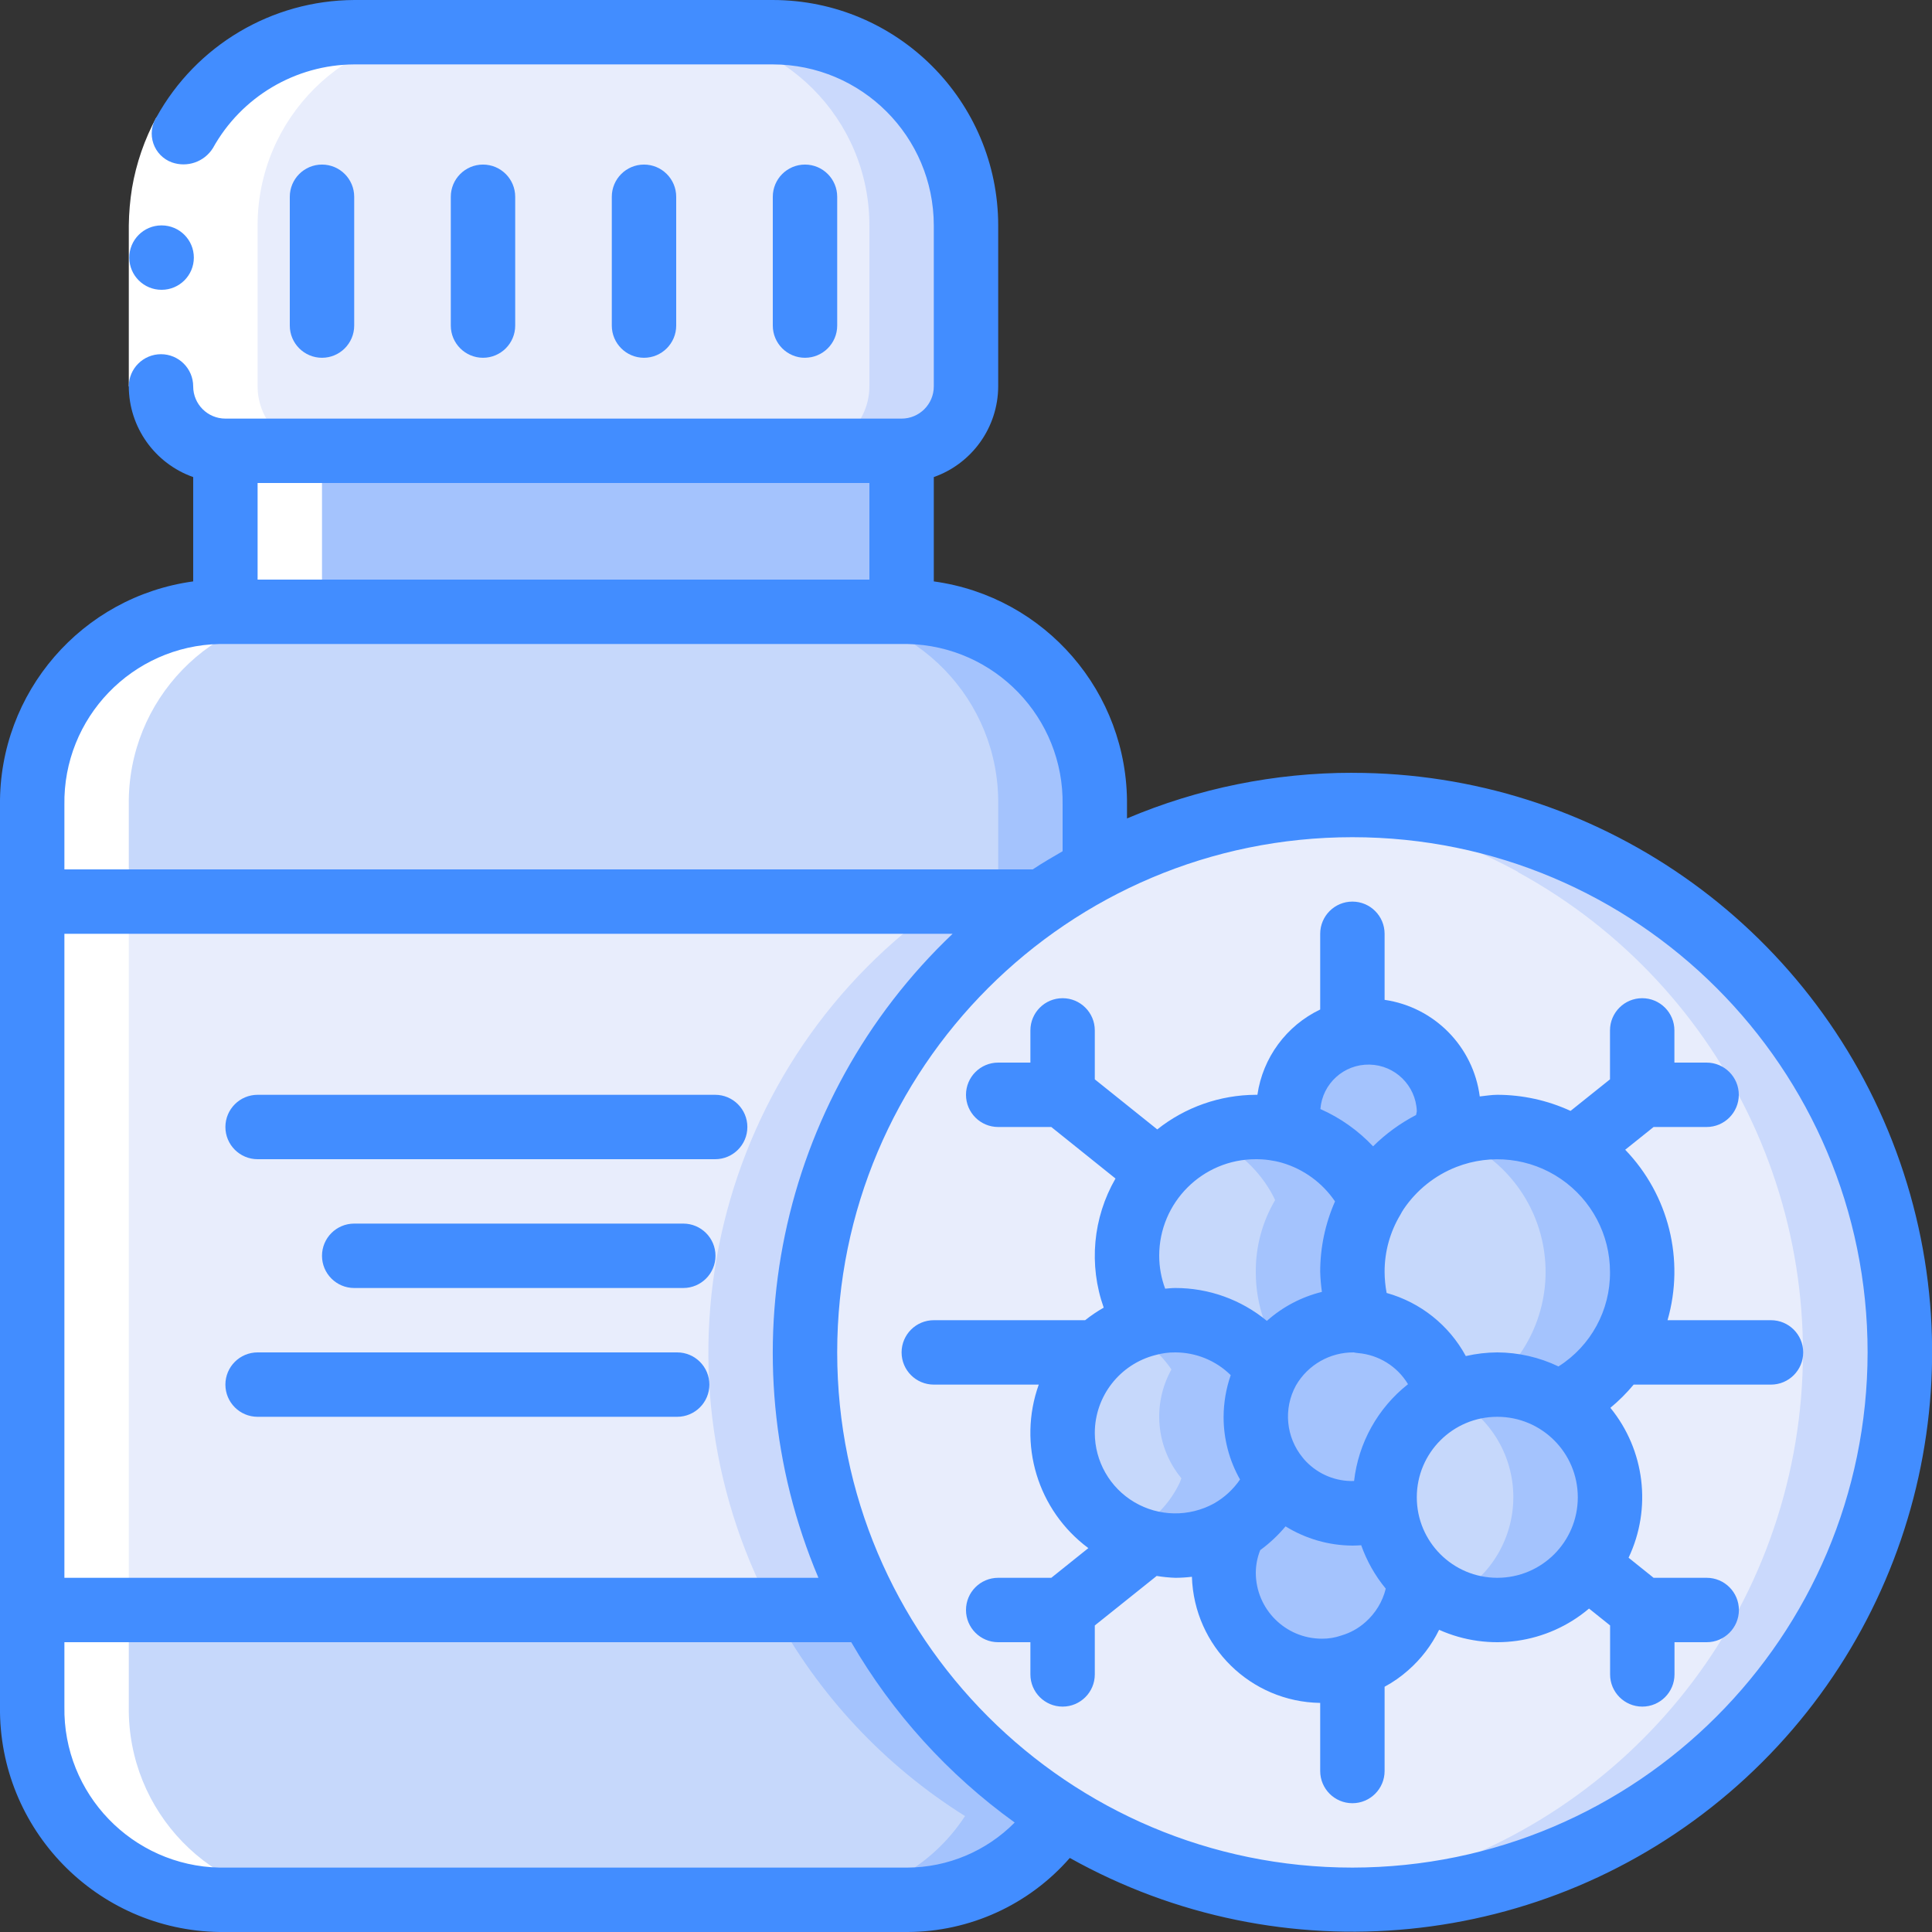
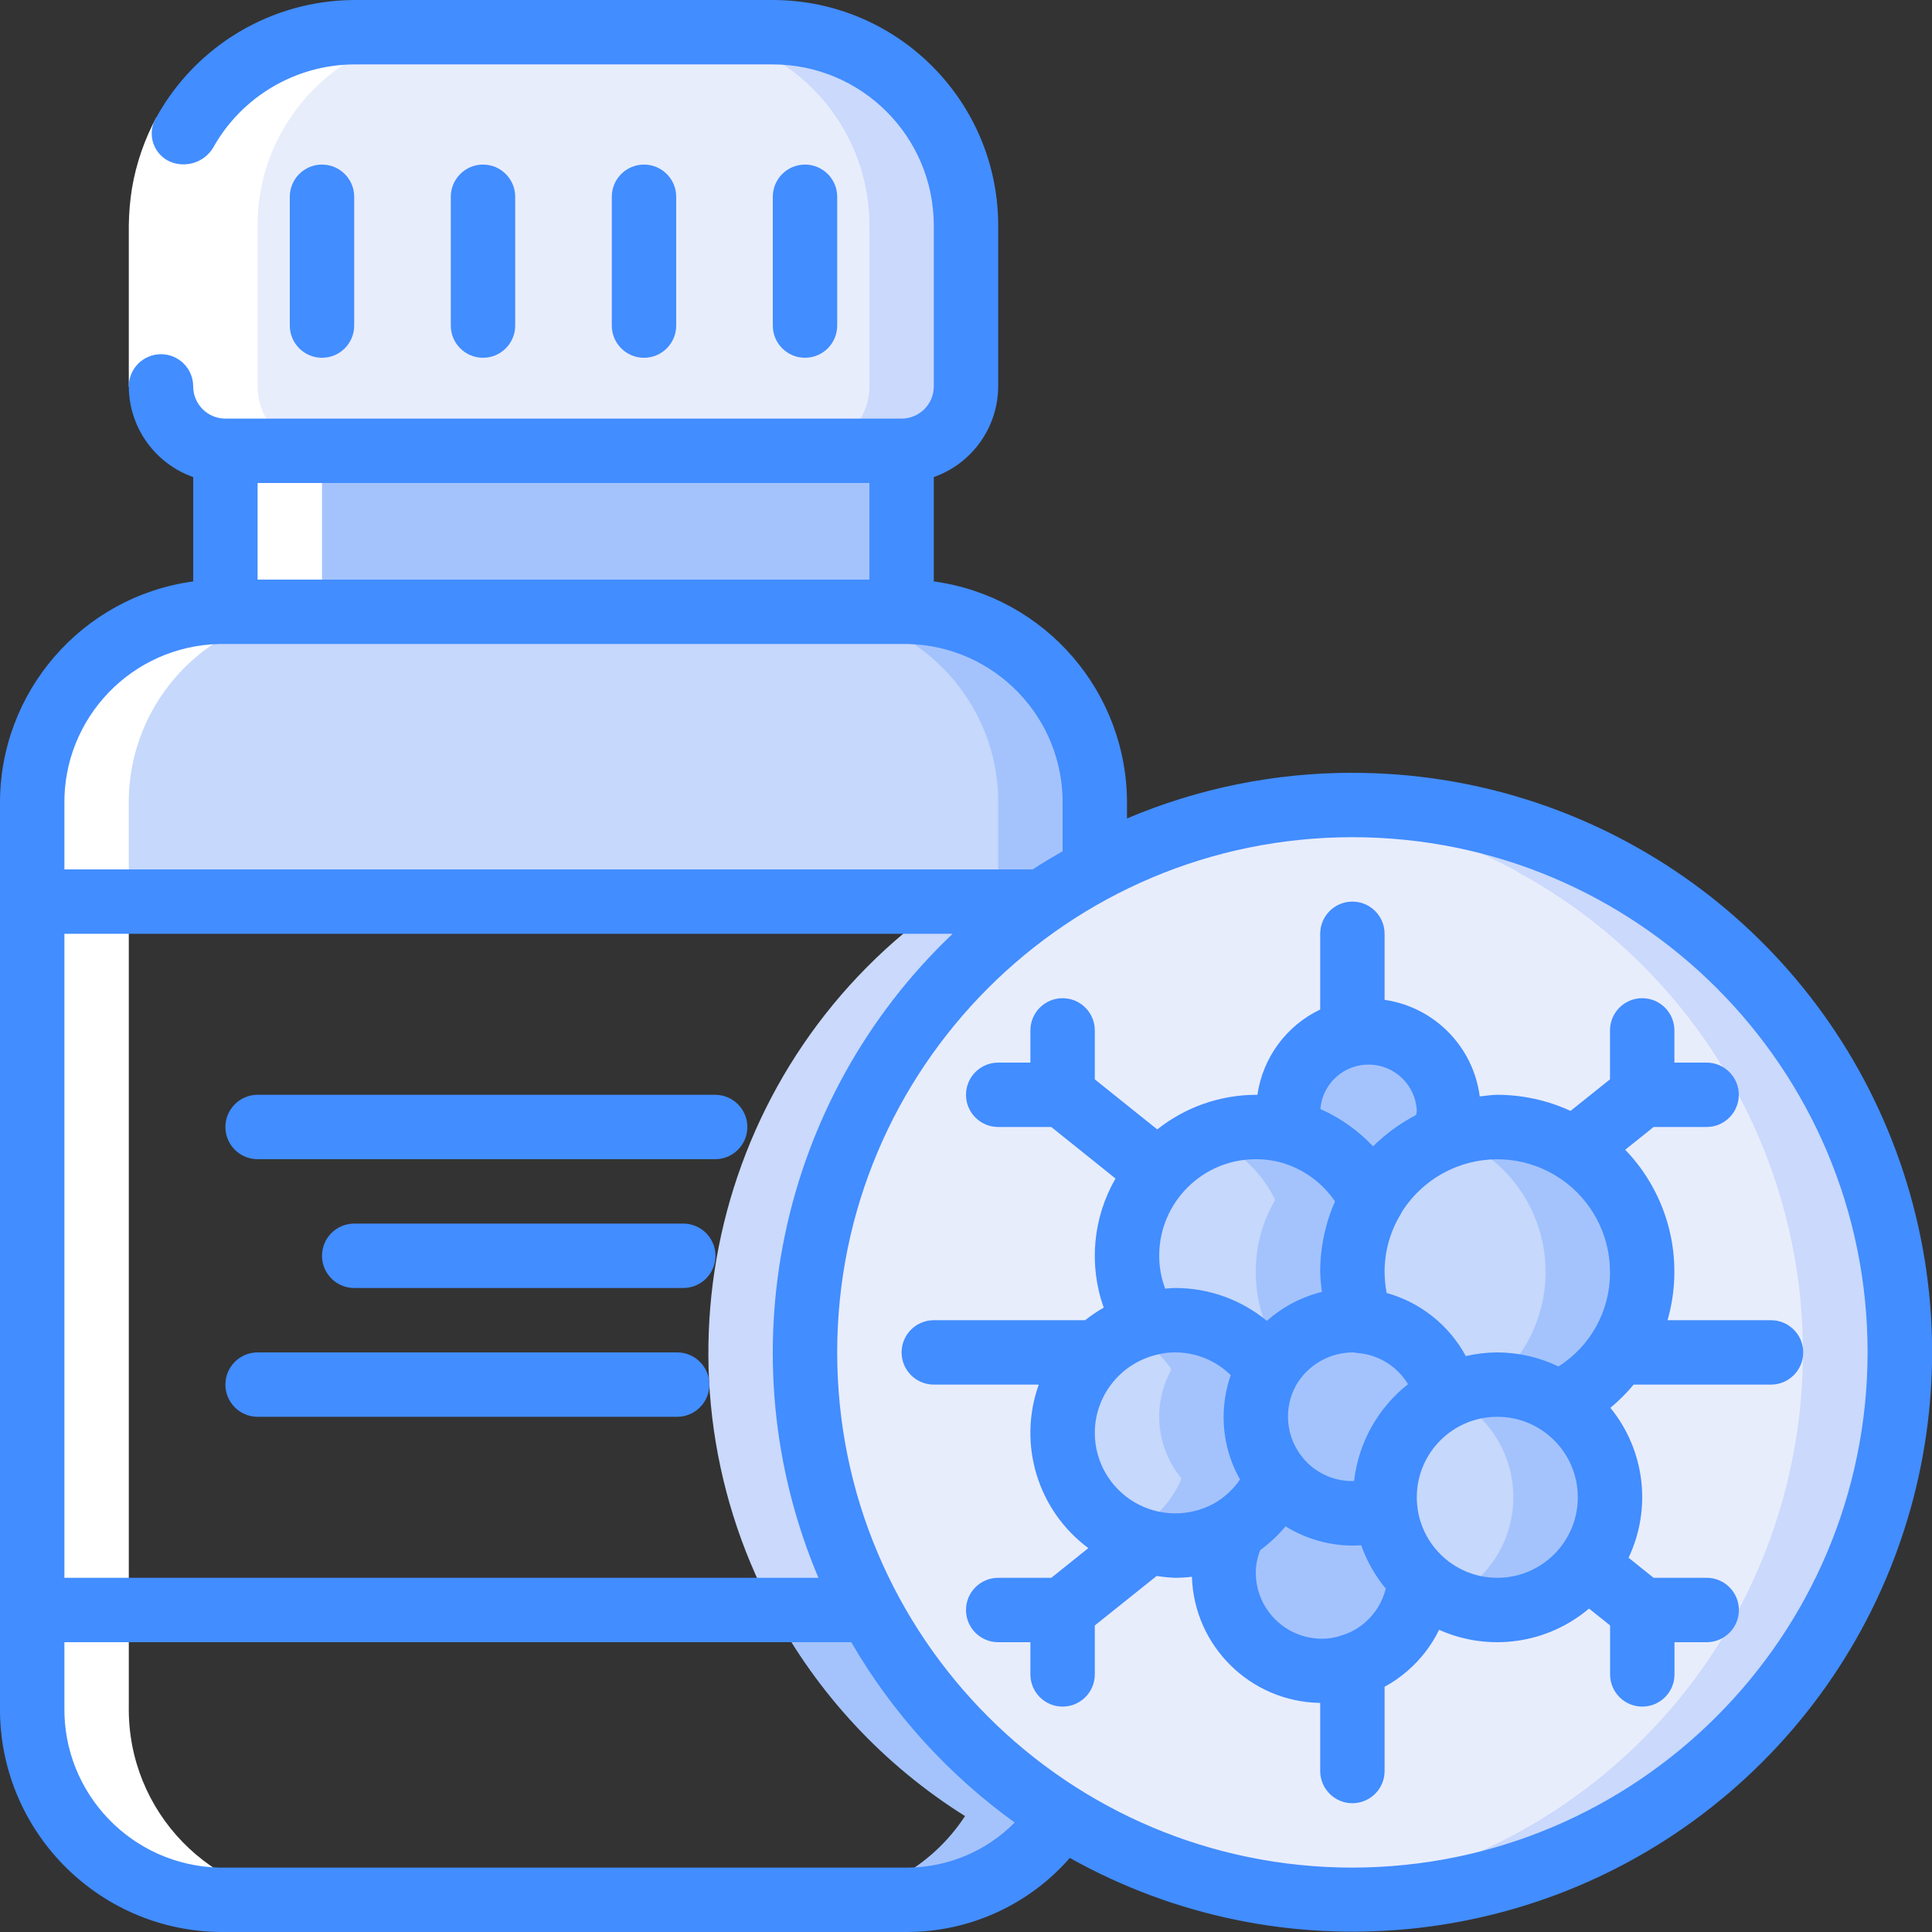
<svg xmlns="http://www.w3.org/2000/svg" height="512" viewBox="0 0 60 60" width="512">
  <rect x="0" y="0" width="60" height="60" fill="#333333" stroke="none" />
  <g id="Page-1" fill="none" fill-rule="evenodd">
    <g id="016---Cancer-Pills">
      <path id="Path" d="m30 7v5c-.003 1.103-.897 1.997-2 2h-21c-1.103-.003-1.997-.897-2-2v-5c0-3.314 2.686-6 6-6h13c3.314 0 6 2.686 6 6z" fill="#e8edfc" />
      <path id="Path" d="m24 1h-3c3.314 0 6 2.686 6 6v5c-.003 1.103-.897 1.997-2 2h3c1.103-.003 1.997-.897 2-2v-5c0-3.314-2.686-6-6-6z" fill="#cad9fc" />
      <path id="Rectangle" d="m7 14h21v5h-21z" fill="#a4c3fd" />
-       <path id="Path" d="m32.97 56.4c-1.058 1.617-2.858 2.594-4.79 2.6h-21.36c-3.263-.053-5.866-2.737-5.82-6v-3h26c1.397 2.618 3.456 4.824 5.97 6.4z" fill="#c6d8fb" />
      <path id="Path" d="m27 50h-3c1.397 2.618 3.456 4.824 5.97 6.4-1.058 1.617-2.858 2.594-4.79 2.6h3c1.932-.006 3.732-.983 4.79-2.6-2.514-1.576-4.573-3.782-5.97-6.4z" fill="#a4c3fd" />
      <path id="Path" d="m34 25v2c-.566.3-1.114.634-1.64 1h-31.36v-3c-.046-3.263 2.557-5.947 5.82-6h21.36c3.263.053 5.866 2.737 5.82 6z" fill="#c6d8fb" />
      <path id="Path" d="m28.18 19h-3c3.263.053 5.866 2.737 5.82 6v2c-.566.3-1.114.634-1.64 1h3c.526-.366 1.074-.7 1.64-1v-2c.046-3.263-2.557-5.947-5.82-6z" fill="#a4c3fd" />
      <path id="Path" d="m59 42c0 7.801-5.309 14.6-12.877 16.492s-15.452-1.609-19.123-8.492c-4.068-7.629-1.761-17.097 5.36-22 .526-.366 1.074-.7 1.64-1 2.459-1.32 5.209-2.007 8-2 4.509 0 8.833 1.791 12.021 4.979 3.188 3.188 4.979 7.512 4.979 12.021z" fill="#e8edfc" />
-       <path id="Path" d="m25 42c-.007 2.791.68 5.541 2 8h-26v-22h31.36c-4.611 3.168-7.365 8.405-7.36 14z" fill="#e8edfc" />
      <path id="Path" d="m32.36 28h-3c-7.121 4.903-9.428 14.371-5.36 22h3c-4.068-7.629-1.761-17.097 5.36-22z" fill="#cad9fc" />
      <path id="Path" d="m59 42c0 1.06-.097 2.118-.29 3.16-1.669 8.82-9.908 14.823-18.815 13.708-8.907-1.115-15.413-8.963-14.856-17.923.557-8.96 7.984-15.942 16.961-15.945 1.907-.004 3.801.317 5.6.95.877.299 1.727.674 2.54 1.12v.01c3.856 2.102 6.751 5.613 8.08 9.8.356 1.132.59 2.299.7 3.48.05.54.08 1.09.08 1.64z" fill="#e8edfc" />
      <path id="Path" d="m58.22 36.88c-1.329-4.187-4.224-7.698-8.08-9.8v-.01c-2.496-1.364-5.296-2.076-8.14-2.07-.5 0-.993.032-1.482.075 2.322.202 4.577.883 6.622 2v.01c6.572 3.587 10.022 11.053 8.493 18.383s-7.675 12.795-15.133 13.456c.495.044.994.076 1.5.076 5.415-.008 10.502-2.592 13.704-6.958 3.202-4.366 4.136-9.995 2.516-15.162z" fill="#cad9fc" />
      <path id="Path" d="m42 39.5c-.002.518.086 1.032.26 1.52-.086-.017-.173-.023-.26-.02-1.085.003-2.084.587-2.62 1.53-.643-.961-1.724-1.535-2.88-1.53-.301-.001-.6.039-.89.12-.401-.634-.612-1.37-.61-2.12 0-2.209 1.791-4 4-4 .369-.001.735.049 1.09.15 1.0.286 1.85.949 2.37 1.85.05.09.1.18.14.27-.398.675-.606 1.446-.6 2.23z" fill="#c6d8fb" />
      <path id="Path" d="m42.6 37.27c-.04-.09-.09-.18-.14-.27-.52-.901-1.37-1.564-2.37-1.85-.355-.101-.721-.151-1.09-.15-.522-0-1.039.102-1.522.3.833.328 1.531.927 1.982 1.7.05.09.1.18.14.27-.398.675-.606 1.446-.6 2.23-.002.518.086 1.032.26 1.52-.086-.017-.173-.023-.26-.02-.423.001-.842.091-1.227.266.652.248 1.213.689 1.607 1.264.536-.943 1.535-1.527 2.62-1.53.087-.003.174.003.26.02-.174-.488-.262-1.002-.26-1.52-.006-.784.202-1.555.6-2.23z" fill="#a4c3fd" />
      <path id="Path" d="m51 39.5c.009 1.747-1.004 3.338-2.59 4.07-.568-.372-1.231-.57-1.91-.57-.542-.002-1.077.125-1.56.37-.278-1.288-1.366-2.243-2.68-2.35-.174-.488-.262-1.002-.26-1.52-.006-.784.202-1.555.6-2.23.047-.097.101-.19.16-.28 1.103-1.648 3.154-2.38 5.051-1.802 1.897.578 3.192 2.329 3.189 4.312z" fill="#c6d8fb" />
      <path id="Path" d="m44.921 43.307c.005.022.014.041.019.063.021-.011.046-.014.067-.025z" fill="#a4c3fd" />
      <path id="Path" d="m46.5 35c-.515.002-1.025.095-1.508.272 1.548.537 2.678 1.877 2.947 3.493s-.366 3.25-1.656 4.26c.074 0 .142-.025.217-.025.679 0 1.342.198 1.91.57 1.903-.898 2.93-2.995 2.473-5.049-.458-2.054-2.278-3.517-4.383-3.521z" fill="#a4c3fd" />
      <path id="Path" d="m43 46.5c-.003.107.003.214.02.32-.178.067-.362.113-.55.14-.155.029-.312.042-.47.04-.81.001-1.586-.328-2.15-.91-.06-.06-.11-.12-.16-.18-.79-.955-.913-2.297-.31-3.38.536-.943 1.535-1.527 2.62-1.53.087-.003.174.003.26.02 1.314.107 2.402 1.062 2.68 2.35-1.188.591-1.939 1.803-1.94 3.13z" fill="#a4c3fd" />
      <path id="Path" d="m39.69 45.91c-.032.094-.072.184-.12.27-.286.537-.715.983-1.24 1.29-.048.037-.098.07-.15.1-1.187.659-2.647.572-3.748-.223-1.1-.795-1.642-2.154-1.39-3.488.252-1.334 1.253-2.401 2.568-2.739.29-.081.589-.121.89-.12 1.156-.005 2.237.569 2.88 1.53-.603 1.083-.48 2.425.31 3.38z" fill="#c6d8fb" />
      <path id="Path" d="m39 44c-.001-.514.129-1.021.38-1.47-.643-.961-1.724-1.535-2.88-1.53-.301-.001-.6.039-.89.12-.213.057-.419.135-.617.232.56.26 1.04.667 1.387 1.178-.603 1.083-.48 2.425.31 3.38-.032.094-.072.184-.12.27-.286.537-.715.983-1.24 1.29-.048.037-.098.07-.15.1-.056.03-.117.054-.175.082.466.227.977.345 1.495.348.587-.001 1.165-.149 1.68-.43.052-.03.102-.063.15-.1.525-.307.954-.753 1.24-1.29.048-.086.088-.176.12-.27-.447-.536-.691-1.212-.69-1.91z" fill="#a4c3fd" />
      <path id="Path" d="m44.09 49.03c-.047.805-.414 1.558-1.02 2.09-.308.279-.673.487-1.07.61-.305.109-.626.163-.95.16-.809 0-1.585-.321-2.157-.893s-.893-1.348-.893-2.157c-.005-.477.109-.948.33-1.37.525-.307.954-.753 1.24-1.29.048-.086.088-.176.12-.27.05.06.1.12.16.18.564.582 1.34.911 2.15.91.158.002.315-.011.47-.04.188-.027.372-.073.55-.14.073.843.454 1.63 1.07 2.21z" fill="#a4c3fd" />
      <path id="Path" d="m45 34.5c-0.0.276-.047.55-.14.81-.854.334-1.587.92-2.1 1.68-.059.09-.113.183-.16.28-.04-.09-.09-.18-.14-.27-.52-.901-1.37-1.564-2.37-1.85-.06-.211-.09-.43-.09-.65 0-1.381 1.119-2.5 2.5-2.5s2.5 1.119 2.5 2.5z" fill="#a4c3fd" />
      <path id="Path" d="m50 46.5c.002 1.4-.832 2.667-2.119 3.218-1.287.551-2.779.28-3.791-.688-.616-.58-.997-1.367-1.07-2.21-.017-.106-.023-.213-.02-.32.001-1.327.752-2.539 1.94-3.13.483-.245 1.018-.372 1.56-.37 1.932.003 3.497 1.568 3.5 3.5z" fill="#c6d8fb" />
      <path id="Path" d="m48.41 43.57c-.568-.372-1.231-.57-1.91-.57-.517.001-1.028.119-1.493.345 1.216.577 1.991 1.804 1.991 3.15s-.775 2.573-1.991 3.15c.465.228.975.35 1.493.355 1.547-.002 2.91-1.02 3.351-2.503s-.145-3.08-1.441-3.927z" fill="#a4c3fd" />
      <path id="Path" d="m6.82 59h3c-3.263-.053-5.866-2.737-5.82-6v-28c-.046-3.263 2.557-5.947 5.82-6h.18v-5c-1.103-.003-1.997-.897-2-2v-5c0-3.314 2.686-6 6-6h-3c-3.314 0-6 2.686-6 6v5c.003 1.103.897 1.997 2 2v5h-.18c-3.263.053-5.866 2.737-5.82 6v28c-.046 3.263 2.557 5.947 5.82 6z" fill="#fff" />
      <path id="Path" d="m4.858 3.642 1.754.958c-.263.491-.444 1.021-.536 1.57-.045.275-.07.552-.076.83v5h-2v-5c.005-.389.038-.776.1-1.16.131-.769.387-1.512.758-2.198z" fill="#fff" />
      <g fill="#428dff">
-         <path id="Path" d="m5.02 9c-.552.003-1.002-.443-1.005-.995s.443-1.002.995-1.005h.01c.552 0 1 .448 1 1s-.448 1-1 1z" />
        <path id="Path" d="m11 10.111v-4c0-.552-.448-1-1-1-.552 0-1 .448-1 1v4c0 .552.448 1 1 1 .552 0 1-.448 1-1z" />
        <path id="Path" d="m16 10.111v-4c0-.552-.448-1-1-1s-1 .448-1 1v4c0 .552.448 1 1 1s1-.448 1-1z" />
        <path id="Path" d="m21 10.111v-4c0-.552-.448-1-1-1s-1 .448-1 1v4c0 .552.448 1 1 1s1-.448 1-1z" />
        <path id="Path" d="m26 10.111v-4c0-.552-.448-1-1-1s-1 .448-1 1v4c0 .552.448 1 1 1s1-.448 1-1z" />
        <path id="Shape" d="m42 24c-2.405-.002-4.785.479-7 1.417v-.417c.032-3.495-2.538-6.469-6-6.944v-3.24c1.194-.422 1.995-1.549 2-2.816v-5c-.004-3.864-3.136-6.996-7-7h-13c-2.556.012-4.906 1.405-6.142 3.642-.153.243-.188.542-.095.814.093.272.303.487.572.586.477.17 1.008-.013 1.277-.442.885-1.596 2.563-2.59 4.388-2.6h13c2.76.003 4.997 2.24 5 5v5c0 .552-.448 1-1 1h-21c-.552 0-1-.448-1-1s-.448-1-1-1-1 .448-1 1c.005 1.267.806 2.394 2 2.816v3.24c-3.462.475-6.032 3.449-6 6.944v28c-.044 3.814 3.006 6.945 6.82 7h21.36c1.934-.005 3.772-.843 5.044-2.3 6.577 3.679 14.75 2.87 20.478-2.027 5.728-4.897 7.798-12.845 5.186-19.914-2.612-7.069-9.352-11.762-16.888-11.758zm-40 5h27.584c-5.418 5.149-7.078 13.116-4.167 20h-23.417zm25-14v3h-19v-3zm-20.18 5h21.36c2.71.054 4.866 2.29 4.82 5v1.436c-.314.182-.627.364-.928.564h-30.072v-2c-.046-2.71 2.11-4.946 4.82-5zm21.36 38h-21.36c-2.71-.054-4.866-2.29-4.82-5v-2h24.436c1.279 2.203 3.009 4.111 5.076 5.6-.88.891-2.079 1.395-3.332 1.4zm13.82 0c-8.837 0-16-7.163-16-16s7.163-16 16-16 16 7.163 16 16c-.01 8.832-7.168 15.99-16 16z" fill-rule="nonzero" />
        <path id="Shape" d="m52 33v-1c0-.552-.448-1-1-1s-1 .448-1 1v1.52l-1.225.98c-.714-.328-1.49-.499-2.275-.5-.184 0-.364.033-.545.051-.201-1.549-1.409-2.775-2.955-3v-2.051c0-.552-.448-1-1-1s-1 .448-1 1v2.351c-1.051.502-1.783 1.496-1.95 2.649-.017 0-.033 0-.05 0-1.112.005-2.19.383-3.06 1.075l-1.94-1.555v-1.52c0-.552-.448-1-1-1s-1 .448-1 1v1h-1c-.552 0-1 .448-1 1s.448 1 1 1h1.649l1.994 1.6c-.703 1.219-.837 2.684-.366 4.01-.202.115-.395.245-.577.39h-4.7c-.552 0-1 .448-1 1s.448 1 1 1h3.26c-.661 1.847-.035 3.909 1.54 5.078l-1.151.922h-1.649c-.552 0-1 .448-1 1s.448 1 1 1h1v1c0 .552.448 1 1 1s1-.448 1-1v-1.52l1.922-1.538c.191.032.384.051.578.058.172-.001.345-.011.516-.032.068 2.16 1.823 3.885 3.984 3.917v2.115c0 .552.448 1 1 1s1-.448 1-1v-2.617c.264-.142.51-.314.734-.513.4-.351.726-.777.959-1.255 1.55.693 3.36.437 4.656-.66l.654.524v1.521c0 .552.448 1 1 1s1-.448 1-1v-1h1c.552 0 1-.448 1-1s-.448-1-1-1h-1.649l-.777-.624c.726-1.531.506-3.342-.565-4.655.263-.217.505-.459.723-.721h4.265c.552 0 1-.448 1-1s-.448-1-1-1h-3.213c.539-1.873.038-3.891-1.315-5.294l.882-.706h1.646c.552 0 1-.448 1-1s-.448-1-1-1zm-2 6.5c.011 1.19-.595 2.3-1.6 2.936-.593-.284-1.242-.433-1.9-.436-.329.002-.657.04-.978.114-.52-.959-1.408-1.667-2.459-1.96-.041-.216-.062-.435-.063-.654-.002-.626.168-1.241.491-1.777.03-.059.064-.116.1-.171.401-.593.972-1.05 1.639-1.311 1.077-.419 2.291-.28 3.244.372.954.652 1.525 1.732 1.526 2.887zm-16 5c.002-1.142.779-2.137 1.886-2.418.2-.056.406-.084.614-.082.644.001 1.262.254 1.721.706-.144.416-.219.853-.221 1.294-.002.682.174 1.353.51 1.947-.209.306-.484.56-.806.743-.774.426-1.716.411-2.476-.039-.761-.45-1.227-1.267-1.228-2.151zm6.56.886c-.036-.036-.069-.074-.1-.114-.525-.634-.609-1.524-.213-2.246.37-.64 1.056-1.032 1.795-1.026.045.01.09.017.136.021.641.055 1.217.414 1.549.966-.937.739-1.54 1.821-1.675 3.007-.561.018-1.103-.203-1.492-.608zm3.44-10.886c0 .043-.018.083-.022.127-.492.255-.942.583-1.336.973-.463-.491-1.019-.885-1.636-1.158.063-.791.731-1.396 1.524-1.38.793.015 1.437.646 1.47 1.438zm-4.187 1.611c.672.197 1.254.621 1.647 1.2-.304.69-.461 1.435-.46 2.189.006.208.024.415.053.621-.634.156-1.221.465-1.709.9-.8-.661-1.806-1.022-2.844-1.021-.107 0-.21.013-.315.021-.121-.327-.184-.672-.185-1.021 0-1.657 1.343-3 3-3 .275-.001.549.036.813.111zm-.813 12.729c.002-.24.048-.477.138-.7.291-.213.555-.46.786-.737.624.385 1.342.592 2.076.597.093 0 .184-.005.273-.011.174.49.432.947.763 1.348-.099.403-.32.766-.632 1.04-.214.192-.469.333-.745.414-.195.069-.4.102-.606.1-1.133 0-2.052-.918-2.053-2.051zm7.5.16c-1.381 0-2.5-1.119-2.5-2.5s1.119-2.5 2.5-2.5 2.5 1.119 2.5 2.5-1.119 2.5-2.5 2.5z" fill-rule="nonzero" />
        <path id="Path" d="m22.21 34h-14.21c-.552 0-1 .448-1 1s.448 1 1 1h14.21c.552 0 1-.448 1-1s-.448-1-1-1z" />
        <path id="Path" d="m21.03 42h-13.03c-.552 0-1 .448-1 1s.448 1 1 1h13.03c.552 0 1-.448 1-1s-.448-1-1-1z" />
        <path id="Path" d="m21.22 38h-10.22c-.552 0-1 .448-1 1s.448 1 1 1h10.22c.552 0 1-.448 1-1s-.448-1-1-1z" />
      </g>
    </g>
  </g>
</svg>